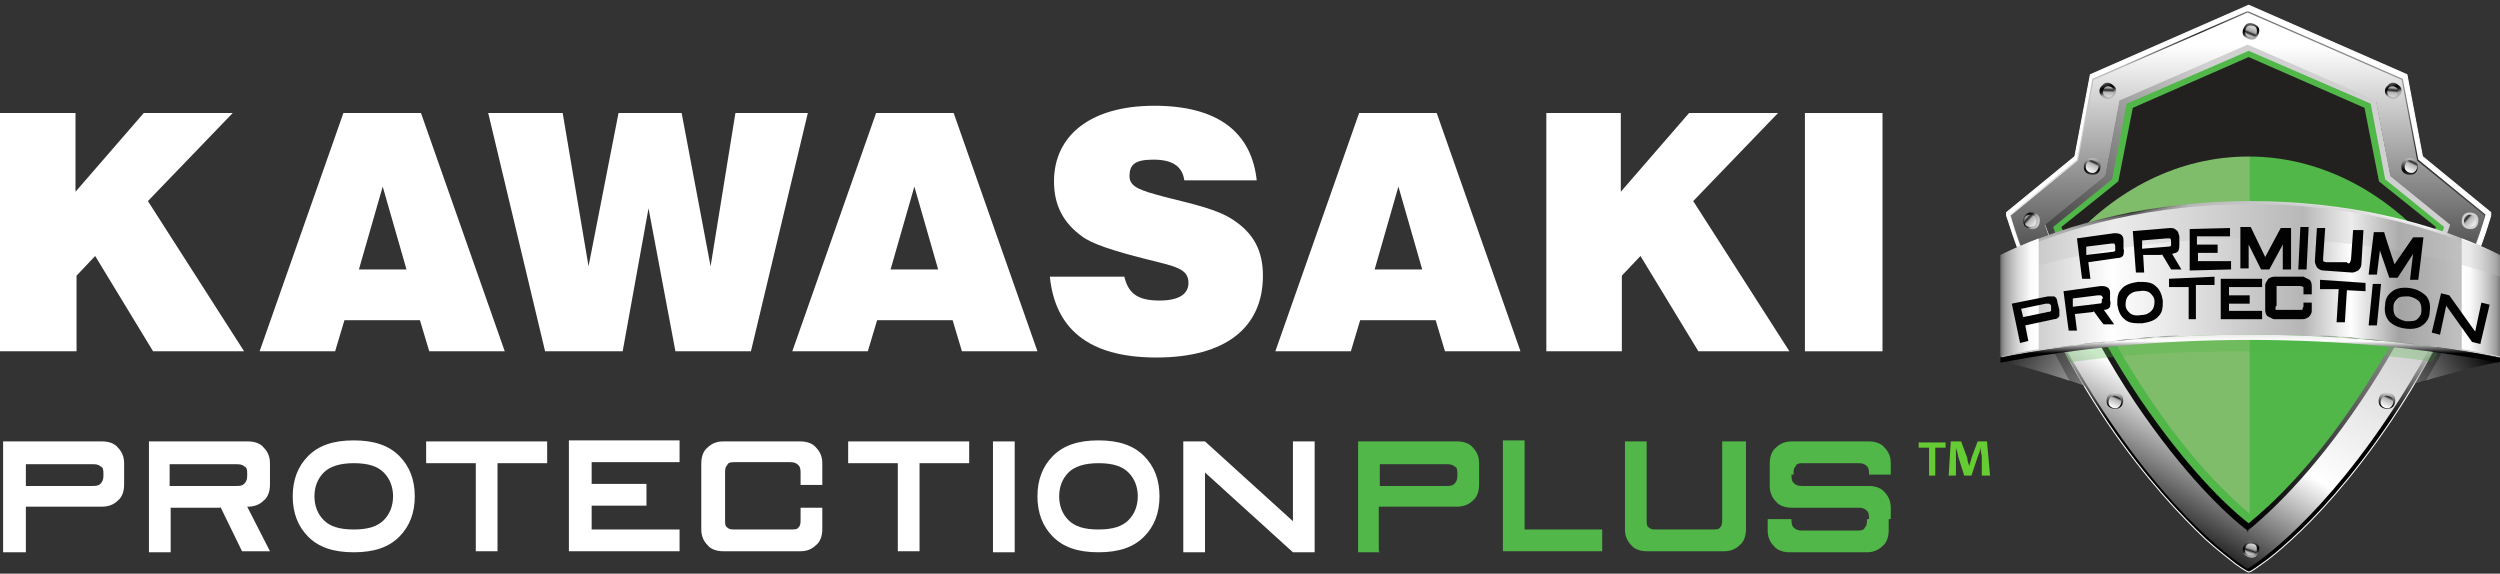
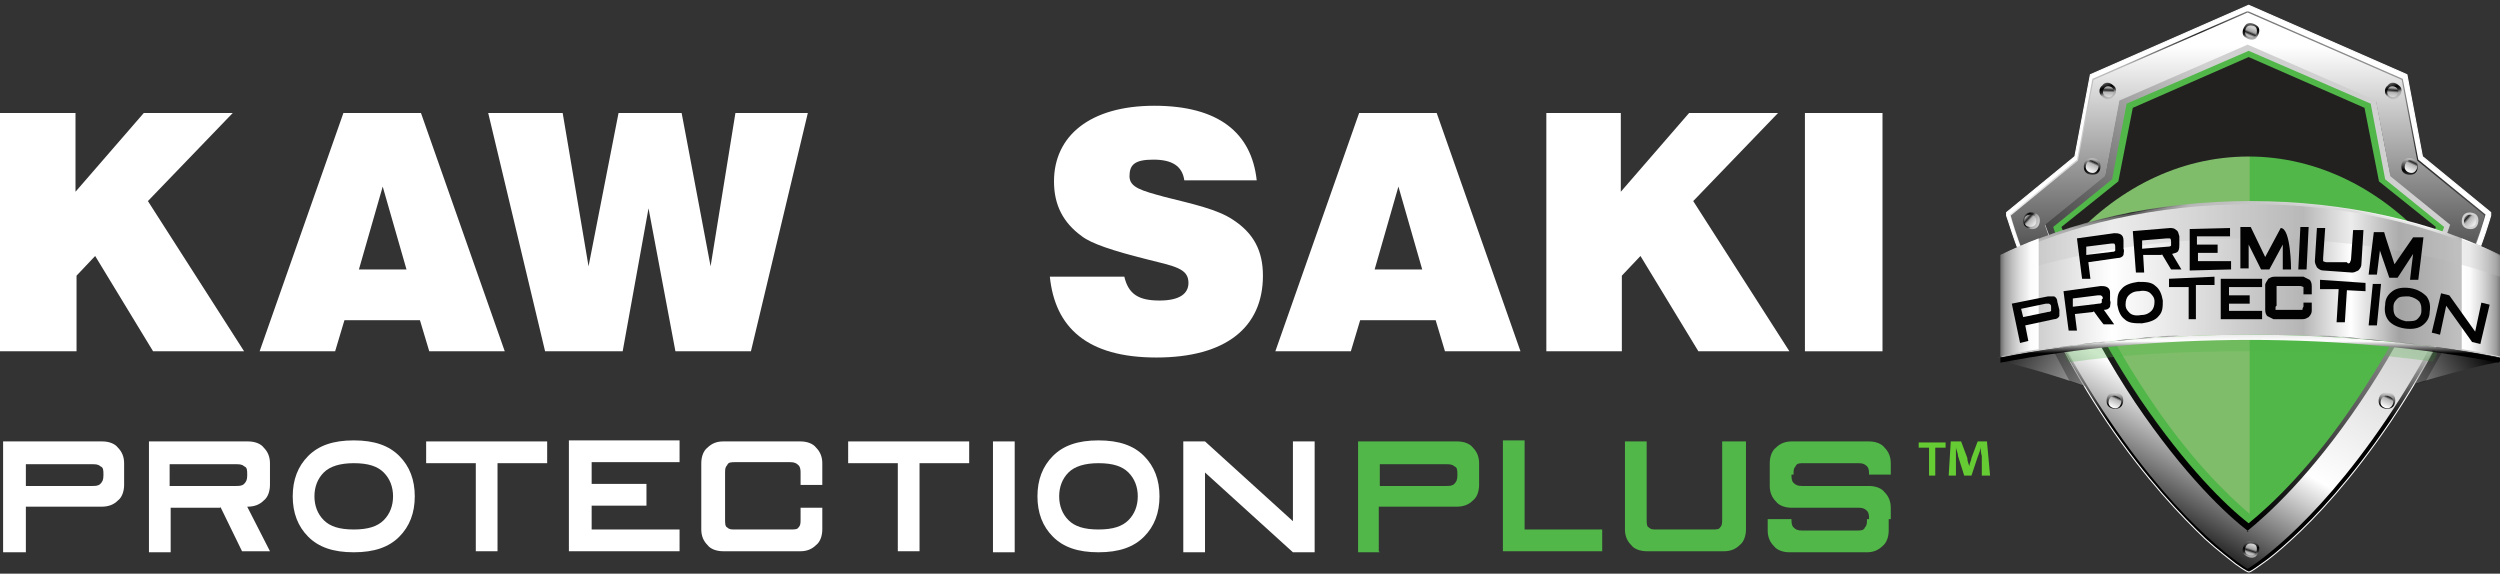
<svg xmlns="http://www.w3.org/2000/svg" width="475px" height="109px" viewBox="0 0 475 109" version="1.1">
  <rect x="0" y="0" width="475" height="109" fill="#333333" stroke="none" />
  <title>kpp-logo</title>
  <defs>
    <linearGradient x1="106.214%" y1="115.789%" x2="7.513%" y2="33.083%" id="linearGradient-1">
      <stop stop-color="#FFFFFF" offset="0%" />
      <stop stop-color="#000000" offset="100%" />
    </linearGradient>
    <linearGradient x1="-24.182%" y1="115.385%" x2="77.948%" y2="46.154%" id="linearGradient-2">
      <stop stop-color="#FFFFFF" offset="0%" />
      <stop stop-color="#000000" offset="100%" />
    </linearGradient>
    <linearGradient x1="50%" y1="-23.4%" x2="50%" y2="138.026%" id="linearGradient-3">
      <stop stop-color="#FFFFFF" offset="50%" />
      <stop stop-color="#000000" offset="60%" />
    </linearGradient>
    <linearGradient x1="78.672%" y1="-18.401%" x2="24.496%" y2="91.822%" id="linearGradient-4">
      <stop stop-color="#D0D0D0" offset="0%" />
      <stop stop-color="#A3A3A3" offset="20%" />
      <stop stop-color="#262626" offset="30%" />
      <stop stop-color="#B5B5B5" offset="40%" />
      <stop stop-color="#FFFFFF" offset="80%" />
      <stop stop-color="#000000" offset="100%" />
    </linearGradient>
    <linearGradient x1="63.386%" y1="19.321%" x2="25.342%" y2="81.104%" id="linearGradient-5">
      <stop stop-color="#D0D0D0" offset="0%" />
      <stop stop-color="#000000" offset="100%" />
    </linearGradient>
    <linearGradient x1="50.218%" y1="11.268%" x2="50.218%" y2="113.38%" id="linearGradient-6">
      <stop stop-color="#FFFFFF" offset="0%" />
      <stop stop-color="#000000" offset="100%" />
    </linearGradient>
    <linearGradient x1="89.755%" y1="81.956%" x2="-89.215%" y2="10.335%" id="linearGradient-7">
      <stop stop-color="#D0D0D0" offset="0%" />
      <stop stop-color="#A3A3A3" offset="20%" />
      <stop stop-color="#262626" offset="30%" />
      <stop stop-color="#000000" offset="40%" />
      <stop stop-color="#FFFFFF" offset="80%" />
      <stop stop-color="#000000" offset="100%" />
    </linearGradient>
    <linearGradient x1="0.029%" y1="-3.462%" x2="125.02%" y2="111.765%" id="linearGradient-8">
      <stop stop-color="#D0D0D0" offset="0%" />
      <stop stop-color="#A3A3A3" offset="20%" />
      <stop stop-color="#262626" offset="30%" />
      <stop stop-color="#B5B5B5" offset="40%" />
      <stop stop-color="#FFFFFF" offset="80%" />
      <stop stop-color="#000000" offset="100%" />
    </linearGradient>
    <linearGradient x1="-67000%" y1="-6992.308%" x2="-67084.615%" y2="-6823.077%" id="linearGradient-9">
      <stop stop-color="#D0D0D0" offset="0%" />
      <stop stop-color="#A3A3A3" offset="20%" />
      <stop stop-color="#262626" offset="30%" />
      <stop stop-color="#000000" offset="40%" />
      <stop stop-color="#FFFFFF" offset="80%" />
      <stop stop-color="#000000" offset="100%" />
    </linearGradient>
    <linearGradient x1="-12.649%" y1="-5.426%" x2="122.019%" y2="112.321%" id="linearGradient-10">
      <stop stop-color="#D0D0D0" offset="0%" />
      <stop stop-color="#A3A3A3" offset="20%" />
      <stop stop-color="#262626" offset="30%" />
      <stop stop-color="#B5B5B5" offset="40%" />
      <stop stop-color="#FFFFFF" offset="80%" />
      <stop stop-color="#000000" offset="100%" />
    </linearGradient>
    <linearGradient x1="54.614%" y1="161.868%" x2="72.87%" y2="-46.175%" id="linearGradient-11">
      <stop stop-color="#D0D0D0" offset="0%" />
      <stop stop-color="#A3A3A3" offset="20%" />
      <stop stop-color="#262626" offset="30%" />
      <stop stop-color="#000000" offset="40%" />
      <stop stop-color="#FFFFFF" offset="80%" />
      <stop stop-color="#000000" offset="100%" />
    </linearGradient>
    <linearGradient x1="99.207%" y1="-31.474%" x2="25.978%" y2="128.318%" id="linearGradient-12">
      <stop stop-color="#D0D0D0" offset="0%" />
      <stop stop-color="#A3A3A3" offset="20%" />
      <stop stop-color="#262626" offset="30%" />
      <stop stop-color="#B5B5B5" offset="40%" />
      <stop stop-color="#FFFFFF" offset="80%" />
      <stop stop-color="#000000" offset="100%" />
    </linearGradient>
    <linearGradient x1="60.014%" y1="156.929%" x2="70.477%" y2="-47.765%" id="linearGradient-13">
      <stop stop-color="#D0D0D0" offset="0%" />
      <stop stop-color="#A3A3A3" offset="20%" />
      <stop stop-color="#262626" offset="30%" />
      <stop stop-color="#000000" offset="40%" />
      <stop stop-color="#FFFFFF" offset="80%" />
      <stop stop-color="#000000" offset="100%" />
    </linearGradient>
    <linearGradient x1="96.908%" y1="-31.249%" x2="23.678%" y2="128.542%" id="linearGradient-14">
      <stop stop-color="#D0D0D0" offset="0%" />
      <stop stop-color="#A3A3A3" offset="20%" />
      <stop stop-color="#262626" offset="30%" />
      <stop stop-color="#B5B5B5" offset="40%" />
      <stop stop-color="#FFFFFF" offset="80%" />
      <stop stop-color="#000000" offset="100%" />
    </linearGradient>
    <linearGradient x1="59.238%" y1="153.75%" x2="69.483%" y2="-55.322%" id="linearGradient-15">
      <stop stop-color="#D0D0D0" offset="0%" />
      <stop stop-color="#A3A3A3" offset="20%" />
      <stop stop-color="#262626" offset="30%" />
      <stop stop-color="#000000" offset="40%" />
      <stop stop-color="#FFFFFF" offset="80%" />
      <stop stop-color="#000000" offset="100%" />
    </linearGradient>
    <linearGradient x1="93.77%" y1="-24.643%" x2="21.664%" y2="128.575%" id="linearGradient-16">
      <stop stop-color="#D0D0D0" offset="0%" />
      <stop stop-color="#A3A3A3" offset="20%" />
      <stop stop-color="#262626" offset="30%" />
      <stop stop-color="#B5B5B5" offset="40%" />
      <stop stop-color="#FFFFFF" offset="80%" />
      <stop stop-color="#000000" offset="100%" />
    </linearGradient>
    <linearGradient x1="58.221%" y1="148.688%" x2="72.106%" y2="-52.592%" id="linearGradient-17">
      <stop stop-color="#D0D0D0" offset="0%" />
      <stop stop-color="#A3A3A3" offset="20%" />
      <stop stop-color="#262626" offset="30%" />
      <stop stop-color="#000000" offset="40%" />
      <stop stop-color="#FFFFFF" offset="80%" />
      <stop stop-color="#000000" offset="100%" />
    </linearGradient>
    <linearGradient x1="101.955%" y1="-25.971%" x2="28.726%" y2="137.239%" id="linearGradient-18">
      <stop stop-color="#D0D0D0" offset="0%" />
      <stop stop-color="#A3A3A3" offset="20%" />
      <stop stop-color="#262626" offset="30%" />
      <stop stop-color="#B5B5B5" offset="40%" />
      <stop stop-color="#FFFFFF" offset="80%" />
      <stop stop-color="#000000" offset="100%" />
    </linearGradient>
    <linearGradient x1="57.491%" y1="101.619%" x2="1.614%" y2="-64.857%" id="linearGradient-19">
      <stop stop-color="#D0D0D0" offset="0%" />
      <stop stop-color="#A3A3A3" offset="20%" />
      <stop stop-color="#262626" offset="30%" />
      <stop stop-color="#000000" offset="40%" />
      <stop stop-color="#FFFFFF" offset="80%" />
      <stop stop-color="#000000" offset="100%" />
    </linearGradient>
    <linearGradient x1="53.697%" y1="-16.365%" x2="39.109%" y2="166.63%" id="linearGradient-20">
      <stop stop-color="#D0D0D0" offset="0%" />
      <stop stop-color="#A3A3A3" offset="20%" />
      <stop stop-color="#262626" offset="30%" />
      <stop stop-color="#B5B5B5" offset="40%" />
      <stop stop-color="#FFFFFF" offset="80%" />
      <stop stop-color="#000000" offset="100%" />
    </linearGradient>
    <linearGradient x1="58.753%" y1="102.506%" x2="-2.47%" y2="-69.098%" id="linearGradient-21">
      <stop stop-color="#D0D0D0" offset="0%" />
      <stop stop-color="#A3A3A3" offset="20%" />
      <stop stop-color="#262626" offset="30%" />
      <stop stop-color="#000000" offset="40%" />
      <stop stop-color="#FFFFFF" offset="80%" />
      <stop stop-color="#000000" offset="100%" />
    </linearGradient>
    <linearGradient x1="38.611%" y1="-16.562%" x2="33.101%" y2="162.238%" id="linearGradient-22">
      <stop stop-color="#D0D0D0" offset="0%" />
      <stop stop-color="#A3A3A3" offset="20%" />
      <stop stop-color="#262626" offset="30%" />
      <stop stop-color="#B5B5B5" offset="40%" />
      <stop stop-color="#FFFFFF" offset="80%" />
      <stop stop-color="#000000" offset="100%" />
    </linearGradient>
    <linearGradient x1="53.369%" y1="120.116%" x2="41.049%" y2="-73.829%" id="linearGradient-23">
      <stop stop-color="#D0D0D0" offset="0%" />
      <stop stop-color="#A3A3A3" offset="20%" />
      <stop stop-color="#262626" offset="30%" />
      <stop stop-color="#000000" offset="40%" />
      <stop stop-color="#FFFFFF" offset="80%" />
      <stop stop-color="#000000" offset="100%" />
    </linearGradient>
    <linearGradient x1="66.345%" y1="19.955%" x2="0.352%" y2="181.958%" id="linearGradient-24">
      <stop stop-color="#D0D0D0" offset="0%" />
      <stop stop-color="#A3A3A3" offset="20%" />
      <stop stop-color="#262626" offset="30%" />
      <stop stop-color="#B5B5B5" offset="40%" />
      <stop stop-color="#FFFFFF" offset="80%" />
      <stop stop-color="#000000" offset="100%" />
    </linearGradient>
    <linearGradient x1="49.477%" y1="121.125%" x2="43.985%" y2="-76.794%" id="linearGradient-25">
      <stop stop-color="#D0D0D0" offset="0%" />
      <stop stop-color="#A3A3A3" offset="20%" />
      <stop stop-color="#262626" offset="30%" />
      <stop stop-color="#000000" offset="40%" />
      <stop stop-color="#FFFFFF" offset="80%" />
      <stop stop-color="#000000" offset="100%" />
    </linearGradient>
    <linearGradient x1="59.629%" y1="9.72%" x2="5.048%" y2="180.076%" id="linearGradient-26">
      <stop stop-color="#D0D0D0" offset="0%" />
      <stop stop-color="#A3A3A3" offset="20%" />
      <stop stop-color="#262626" offset="30%" />
      <stop stop-color="#B5B5B5" offset="40%" />
      <stop stop-color="#FFFFFF" offset="80%" />
      <stop stop-color="#000000" offset="100%" />
    </linearGradient>
    <radialGradient cx="50%" cy="51.025%" fx="50%" fy="51.025%" r="183.149%" gradientTransform="translate(0.5,0.51),scale(1,0.823),translate(-0.5,-0.51)" id="radialGradient-27">
      <stop stop-color="#50B748" offset="0%" />
      <stop stop-color="#50B748" offset="60%" />
      <stop stop-color="#50B748" offset="100%" />
      <stop stop-color="#50B748" offset="100%" />
    </radialGradient>
    <linearGradient x1="98.755%" y1="50%" x2="3.112%" y2="50%" id="linearGradient-28">
      <stop stop-color="#D0D0D0" offset="0%" />
      <stop stop-color="#A3A3A3" offset="20%" />
      <stop stop-color="#FFFFFF" offset="30%" />
      <stop stop-color="#B5B5B5" offset="40%" />
      <stop stop-color="#FFFFFF" offset="80%" />
      <stop stop-color="#C0C0C0" offset="100%" />
    </linearGradient>
    <linearGradient x1="50.207%" y1="-151.852%" x2="50.207%" y2="66.667%" id="linearGradient-29">
      <stop stop-color="#D0D0D0" offset="0%" />
      <stop stop-color="#A3A3A3" offset="20%" />
      <stop stop-color="#262626" offset="30%" />
      <stop stop-color="#B5B5B5" offset="40%" />
      <stop stop-color="#FFFFFF" offset="80%" />
      <stop stop-color="#000000" offset="100%" />
    </linearGradient>
    <linearGradient x1="-9.544%" y1="49.091%" x2="108.921%" y2="49.091%" id="linearGradient-30">
      <stop stop-color="#D0D0D0" offset="0%" />
      <stop stop-color="#A3A3A3" offset="20%" />
      <stop stop-color="#262626" offset="30%" />
      <stop stop-color="#B5B5B5" offset="40%" />
      <stop stop-color="#FFFFFF" offset="80%" />
      <stop stop-color="#000000" offset="100%" />
    </linearGradient>
    <linearGradient x1="100%" y1="50.435%" x2="2.703%" y2="50.435%" id="linearGradient-31">
      <stop stop-color="#787878" offset="0%" />
      <stop stop-color="#9C9C9C" offset="10%" />
      <stop stop-color="#C0C0C0" offset="30%" />
      <stop stop-color="#DBDBDB" offset="50%" />
      <stop stop-color="#EFEFEF" offset="70%" />
      <stop stop-color="#FBFBFB" offset="80%" />
      <stop stop-color="#FFFFFF" offset="100%" />
    </linearGradient>
    <linearGradient x1="-401.452%" y1="50%" x2="-399.378%" y2="50%" id="linearGradient-32">
      <stop stop-color="#D0D0D0" offset="0%" />
      <stop stop-color="#A3A3A3" offset="20%" />
      <stop stop-color="#FFFFFF" offset="30%" />
      <stop stop-color="#B5B5B5" offset="40%" />
      <stop stop-color="#FFFFFF" offset="80%" />
      <stop stop-color="#C0C0C0" offset="100%" />
    </linearGradient>
    <linearGradient x1="2.703%" y1="-193.913%" x2="97.297%" y2="-193.913%" id="linearGradient-33">
      <stop stop-color="#787878" offset="0%" />
      <stop stop-color="#9C9C9C" offset="10%" />
      <stop stop-color="#C0C0C0" offset="30%" />
      <stop stop-color="#DBDBDB" offset="50%" />
      <stop stop-color="#EFEFEF" offset="70%" />
      <stop stop-color="#FBFBFB" offset="80%" />
      <stop stop-color="#FFFFFF" offset="100%" />
    </linearGradient>
  </defs>
  <g id="Page-1" stroke="none" stroke-width="1" fill="none" fill-rule="evenodd">
    <g id="kpp-logo" transform="translate(0, 1)" fill-rule="nonzero">
      <g id="Group" transform="translate(258.037, 82.674)" fill="#50B748">
        <path d="M4.127,21.259 L0,21.259 L0,0.197 L18.866,0.197 C20.046,0.197 21.225,0.591 21.814,1.378 C22.6,2.165 22.993,3.15 22.993,4.331 L22.993,8.464 C22.993,9.645 22.6,10.826 21.814,11.417 C21.028,12.204 20.046,12.598 18.67,12.598 L3.93,12.598 L3.93,21.062 L4.127,21.259 Z M18.866,6.496 C18.866,5.708 18.866,5.118 18.277,4.921 C17.884,4.527 17.294,4.527 16.705,4.527 L4.127,4.527 L4.127,8.661 L16.705,8.661 C17.294,8.661 17.884,8.661 18.277,8.267 C18.67,7.874 18.866,7.48 18.866,6.693 L18.866,6.496 Z" id="Shape" />
        <polygon id="Path" points="31.64 16.929 46.38 16.929 46.38 21.062 27.513 21.062 27.513 0 31.64 0 31.64 16.732" />
        <path d="M69.57,0.197 L73.697,0.197 L73.697,16.929 C73.697,18.11 73.304,19.291 72.518,19.881 C71.731,20.669 70.749,21.062 69.57,21.062 L54.83,21.062 C53.651,21.062 52.472,20.669 51.882,19.881 C51.096,19.094 50.703,18.11 50.703,16.929 L50.703,0.197 L54.83,0.197 L54.83,14.96 C54.83,15.748 54.83,16.338 55.223,16.535 C55.616,16.929 56.01,16.929 56.796,16.929 L67.211,16.929 C67.998,16.929 68.587,16.929 68.784,16.535 C69.177,16.141 69.177,15.748 69.177,14.96 L69.177,0.197 L69.57,0.197 Z" id="Path" />
        <path d="M78.217,6.496 L78.217,4.331 C78.217,3.15 78.61,1.968 79.396,1.378 C80.182,0.591 81.165,0.197 82.344,0.197 L97.083,0.197 C98.262,0.197 99.441,0.591 100.031,1.378 C100.817,2.165 101.21,3.15 101.21,4.331 L101.21,6.496 L97.083,6.496 C97.083,5.905 97.083,5.315 96.69,4.921 C96.297,4.527 95.904,4.331 95.118,4.331 L84.702,4.331 C83.916,4.331 83.326,4.331 83.13,4.921 C82.737,5.315 82.737,5.708 82.737,6.496 L78.61,6.496 L78.217,6.496 Z M91.384,12.795 L82.344,12.795 C81.165,12.795 79.986,12.401 79.396,11.614 C78.61,10.826 78.217,9.842 78.217,8.661 L78.217,6.496 L82.344,6.496 C82.344,7.086 82.344,7.677 82.737,8.071 C83.13,8.464 83.523,8.661 84.309,8.661 L91.187,8.661 L91.187,12.795 L91.384,12.795 Z M82.344,14.96 C82.344,15.551 82.344,16.141 82.737,16.535 C83.13,16.929 83.523,17.125 84.309,17.125 L94.725,17.125 C95.511,17.125 96.101,17.125 96.297,16.535 C96.69,16.141 96.69,15.748 96.69,14.96 L100.817,14.96 L100.817,17.125 C100.817,18.306 100.424,19.488 99.638,20.078 C98.852,20.865 97.869,21.259 96.69,21.259 L81.951,21.259 C80.772,21.259 79.592,20.865 79.003,20.078 C78.217,19.291 77.824,18.306 77.824,17.125 L77.824,14.96 L81.951,14.96 L82.344,14.96 Z M88.043,8.661 L97.083,8.661 C98.262,8.661 99.441,9.055 100.031,9.842 C100.817,10.63 101.21,11.614 101.21,12.795 L101.21,14.96 L97.083,14.96 C97.083,14.37 97.083,13.779 96.69,13.385 C96.297,12.992 95.904,12.795 95.118,12.795 L88.24,12.795 L88.24,8.661 L88.043,8.661 Z" id="Shape" />
      </g>
      <g id="Group" transform="translate(380.275, 48.424)">
        <path d="M22.797,26.18 C16.705,24.212 6.878,20.669 0,19.291 L0,0 C8.451,4.134 18.866,17.716 22.797,26.18 Z" id="Path" fill="url(#linearGradient-1)" />
        <path d="M94.725,0 L94.725,19.291 C87.65,20.669 77.824,23.621 71.731,25.59 C75.859,17.519 86.078,4.134 94.725,0 Z" id="Path" fill="url(#linearGradient-2)" />
      </g>
      <g id="Group" transform="translate(381.258, 0)">
        <g id="Path">
          <path d="M45.987,107.674 C45.987,107.674 45.594,107.674 43.432,106.099 C42.253,105.115 40.091,103.54 37.733,101.375 C33.409,97.241 26.531,90.154 19.063,79.131 C4.913,58.069 0.197,40.156 0,39.959 L0,39.369 C0,39.369 12.971,28.739 12.971,28.739 L15.918,13.189 L45.987,-1.74832436e-15 L76.055,13.189 L79.003,28.739 L91.974,39.369 L91.974,39.959 C91.974,39.959 87.06,58.069 72.911,79.131 C65.443,90.154 58.761,97.241 54.241,101.375 C51.686,103.737 49.721,105.311 48.542,106.099 C46.38,107.674 46.183,107.674 45.987,107.674 Z" stroke="#FFFFFF" stroke-width="0.2" fill="url(#linearGradient-3)" />
          <path d="M45.987,1.181 L75.269,13.976 L78.217,29.33 L90.991,39.762 C90.991,39.762 86.471,57.478 72.125,78.738 C57.778,99.997 45.79,107.083 45.79,107.083 C45.79,107.083 33.802,99.997 19.456,78.738 C5.11,57.478 0.59,39.762 0.59,39.762 L13.364,29.33 L16.312,13.976 L45.594,1.181 L45.987,1.181 Z" fill="url(#linearGradient-4)" />
          <path d="M45.987,99.997 C41.86,96.847 33.802,89.367 24.369,75.391 C14.543,60.628 9.433,47.439 7.271,41.534 L18.67,32.282 L21.421,17.913 L45.79,7.283 L70.159,17.913 L72.911,32.282 L84.309,41.534 C82.344,47.439 77.234,60.628 67.211,75.391 C57.778,89.367 49.524,96.847 45.594,99.997 L45.987,99.997 Z" fill="url(#linearGradient-5)" />
        </g>
        <path d="M11.398,52.164 C9.433,47.833 8.058,44.093 7.271,41.731 L18.67,32.479 L21.421,18.11 L45.79,7.48 L70.159,18.11 L72.911,32.479 L84.309,41.731 C83.523,44.093 82.147,47.833 80.182,52.164 C81.558,53.738 82.933,55.51 84.113,57.282 C89.026,46.849 90.794,39.959 90.794,39.959 L78.02,29.527 L75.072,14.173 L45.79,1.378 L16.508,14.173 L13.56,29.527 L0.786,39.959 C0.786,39.959 2.555,46.849 7.468,57.282 C8.647,55.51 10.023,53.935 11.398,52.164 L11.398,52.164 Z" id="Path" fill="url(#linearGradient-6)" style="mix-blend-mode: screen;" />
        <g transform="translate(3.144, 39.369)" id="Path">
          <g>
            <path d="M1.705,3.167 C0.974,3.167 0,2.679 0,1.705 C0,0.731 0.487,0 1.462,0 C2.436,0 3.167,0.487 3.167,1.462 C3.167,2.436 2.679,3.167 1.705,3.167 Z" fill="url(#linearGradient-7)" />
            <path d="M1.705,0.487 C2.192,0.487 2.679,1.218 2.436,1.949 C2.436,2.436 1.705,2.923 0.974,2.679 C0.487,2.679 -1.38777878e-17,1.949 0.244,1.218 C0.244,0.731 0.974,0.244 1.705,0.487 Z" fill="url(#linearGradient-8)" />
          </g>
          <g transform="translate(83.326, 0)">
            <path d="M1.705,3.167 C0.731,3.167 0,2.679 0,1.705 C0,0.731 0.487,0 1.462,0 C2.436,0 3.167,0.487 3.167,1.462 C3.167,2.436 2.679,3.167 1.705,3.167 Z" fill="url(#linearGradient-9)" />
            <path d="M1.949,0.487 C2.436,0.487 2.923,1.218 2.679,1.949 C2.679,2.436 1.949,2.923 1.218,2.679 C0.731,2.679 0.244,1.949 0.487,1.218 C0.487,0.731 1.218,0.244 1.949,0.487 Z" fill="url(#linearGradient-10)" />
          </g>
        </g>
        <g transform="translate(18.989, 73.546)" id="Path">
          <g transform="translate(51.686, 0)">
            <path d="M0.101,2.233 C-0.168,1.433 0.101,0.367 0.91,0.1 C1.718,-0.167 2.796,0.1 3.066,0.9 C3.335,1.7 3.066,2.767 2.257,3.033 C1.449,3.3 0.371,3.033 0.101,2.233 Z" fill="url(#linearGradient-11)" />
            <path d="M2.796,1.7 C2.796,2.5 2.257,3.033 1.718,3.033 C0.91,3.033 0.371,2.5 0.371,1.967 C0.371,1.167 0.91,0.633 1.449,0.633 C2.257,0.633 2.796,1.167 2.796,1.7 Z" fill="url(#linearGradient-12)" />
          </g>
          <g>
            <path d="M0.101,2.233 C-0.168,1.433 0.101,0.367 0.91,0.1 C1.718,-0.167 2.796,0.1 3.066,0.9 C3.335,1.7 3.066,2.767 2.257,3.033 C1.449,3.3 0.371,3.033 0.101,2.233 Z" fill="url(#linearGradient-13)" />
            <path d="M2.796,1.7 C2.796,2.5 2.257,3.033 1.718,3.033 C0.91,3.033 0.371,2.5 0.371,1.967 C0.371,1.167 0.91,0.633 1.449,0.633 C2.257,0.633 2.796,1.167 2.796,1.7 Z" fill="url(#linearGradient-14)" />
          </g>
        </g>
        <g transform="translate(14.666, 29.059)" id="Path">
          <g transform="translate(60.333, 0)">
            <path d="M0.1,2.257 C-0.167,1.449 0.1,0.371 0.9,0.101 C1.7,-0.168 2.767,0.101 3.033,0.91 C3.3,1.718 3.033,2.796 2.233,3.066 C1.433,3.335 0.367,3.066 0.1,2.257 Z" fill="url(#linearGradient-15)" />
            <path d="M3.033,1.449 C3.033,2.257 2.5,2.796 1.967,2.796 C1.167,2.796 0.633,2.257 0.633,1.718 C0.633,0.91 1.167,0.371 1.7,0.371 C2.5,0.371 3.033,0.91 3.033,1.449 Z" fill="url(#linearGradient-16)" />
          </g>
          <g>
            <path d="M0.101,2.257 C-0.168,1.449 0.101,0.371 0.91,0.101 C1.718,-0.168 2.796,0.101 3.066,0.91 C3.335,1.718 3.066,2.796 2.257,3.066 C1.449,3.335 0.371,3.066 0.101,2.257 Z" fill="url(#linearGradient-17)" />
            <path d="M2.796,1.449 C2.796,2.257 2.257,2.796 1.718,2.796 C0.91,2.796 0.371,2.257 0.371,1.718 C0.371,0.91 0.91,0.371 1.449,0.371 C2.257,0.371 2.796,0.91 2.796,1.449 Z" fill="url(#linearGradient-18)" />
          </g>
        </g>
        <g transform="translate(17.638, 14.714)" id="Path">
          <g transform="translate(54.241, 0)">
            <path d="M0.528,2.639 C-0.176,2.17 -0.176,0.997 0.528,0.528 C0.997,-0.176 1.935,-0.176 2.639,0.528 C3.343,0.997 3.343,1.935 2.639,2.639 C2.17,3.343 1.231,3.343 0.528,2.639 Z" fill="url(#linearGradient-19)" />
            <path d="M2.404,1.231 C2.639,1.701 2.404,2.404 1.935,2.639 C1.466,2.873 0.762,2.639 0.528,2.17 C0.293,1.701 0.528,0.997 0.997,0.762 C1.466,0.528 2.17,0.762 2.404,1.231 L2.404,1.231 Z" fill="url(#linearGradient-20)" />
          </g>
          <g>
            <path d="M0.528,2.639 C-0.176,2.17 -0.176,0.997 0.528,0.528 C0.997,-0.176 1.935,-0.176 2.639,0.528 C3.343,0.997 3.343,1.935 2.639,2.639 C2.17,3.343 1.231,3.343 0.528,2.639 Z" fill="url(#linearGradient-21)" />
            <path d="M2.639,1.231 C2.873,1.701 2.639,2.404 2.17,2.639 C1.701,2.873 0.997,2.639 0.762,2.17 C0.528,1.701 0.762,0.997 1.231,0.762 C1.701,0.528 2.404,0.762 2.639,1.231 L2.639,1.231 Z" fill="url(#linearGradient-22)" />
          </g>
        </g>
        <g transform="translate(44.841, 3.38)" id="Path">
          <g>
            <path d="M0.207,2.459 C-0.293,1.708 0.207,0.708 0.708,0.207 C1.458,-0.293 2.459,0.207 2.959,0.708 C3.46,1.458 2.959,2.459 2.459,2.959 C1.708,3.46 0.708,2.959 0.207,2.459 Z" fill="url(#linearGradient-23)" />
            <path d="M2.709,1.458 C2.709,2.209 2.459,2.709 1.708,2.709 C0.958,2.709 0.457,2.459 0.457,1.708 C0.457,1.208 0.708,0.457 1.458,0.457 C2.209,0.457 2.709,0.708 2.709,1.458 Z" fill="url(#linearGradient-24)" />
          </g>
          <g transform="translate(0, 98.422)">
            <path d="M0.207,2.459 C-0.293,1.708 0.207,0.708 0.708,0.207 C1.458,-0.293 2.459,0.207 2.959,0.708 C3.46,1.458 2.959,2.459 2.459,2.959 C1.708,3.46 0.708,2.959 0.207,2.459 Z" fill="url(#linearGradient-25)" />
            <path d="M2.709,1.458 C2.709,1.959 2.459,2.709 1.708,2.709 C0.958,2.709 0.457,2.459 0.457,1.708 C0.457,1.208 0.708,0.457 1.458,0.457 C2.209,0.457 2.709,0.708 2.709,1.458 Z" fill="url(#linearGradient-26)" />
          </g>
        </g>
      </g>
      <path d="M427.245,98.422 C422.921,95.076 415.453,87.792 406.609,74.801 C397.373,61.022 392.263,48.817 390.101,42.125 L401.303,33.07 L404.055,18.7 L427.245,8.661 L450.434,18.7 L453.186,33.07 L464.388,42.125 C462.029,48.817 457.116,61.022 447.88,74.801 C439.233,87.792 431.568,94.879 427.245,98.422 Z" id="Path" fill="#50B748" />
-       <path d="M427.245,96.65 C423.118,93.304 416.043,86.218 407.789,74.013 C398.945,60.825 394.032,49.014 391.674,42.518 L402.482,33.857 L405.234,19.881 L427.245,10.236 L449.255,19.881 L452.007,33.857 L462.815,42.518 C460.457,48.817 455.544,60.628 446.7,74.013 C438.643,86.218 431.372,93.107 427.245,96.65 Z" id="Path" fill="url(#radialGradient-27)" />
      <path d="M405.43,19.881 L402.679,33.857 L391.87,42.518 C394.228,48.817 399.141,60.825 407.985,74.013 C416.043,86.218 423.314,93.107 427.441,96.65 L427.441,10.433 L405.43,20.078 L405.43,19.881 Z" id="Path" fill="#7FBD6A" />
      <path d="M427.245,28.739 C440.412,28.739 452.596,35.038 461.636,45.274 C462.029,44.093 462.422,43.109 462.815,42.125 L452.007,33.463 L449.255,19.488 L427.245,9.842 L405.234,19.488 L402.482,33.463 L391.674,42.125 C392.067,43.109 392.46,44.093 392.853,45.274 C401.893,35.038 413.881,28.739 427.245,28.739 Z" id="Path" fill="#232020" style="mix-blend-mode: screen;" />
      <path d="M392.656,67.911 C403.662,66.336 413.881,65.746 427.638,65.746 C441.394,65.746 451.417,66.14 462.226,67.714 L463.012,66.336 L462.422,64.171 C451.614,62.793 440.019,62.006 427.834,62.006 C415.65,62.006 403.858,62.793 392.853,64.368 L392.263,66.533 L393.049,67.911 L392.656,67.911 Z" id="Path" fill="#52B548" opacity="0.3" style="mix-blend-mode: multiply;" />
      <path d="M427.638,37.4 C409.557,37.4 393.049,41.337 380.275,47.636 L380.275,66.927 C394.621,64.171 410.736,62.596 427.638,62.596 C444.539,62.596 460.85,64.171 475,66.927 L475,47.636 C462.226,41.337 445.718,37.4 427.638,37.4 Z" id="Path" fill="url(#linearGradient-28)" />
      <path d="M380.079,66.927 L380.079,67.911 C394.425,65.155 410.54,63.581 427.441,63.581 C444.342,63.581 460.654,65.155 474.803,67.911 L474.803,66.927 C460.457,64.171 444.342,62.596 427.441,62.596 C410.54,62.596 394.228,64.171 380.079,66.927 Z" id="Path" fill="url(#linearGradient-29)" />
      <path d="M427.638,37.203 C409.557,37.203 393.049,41.14 380.275,47.439 L380.275,48.03 C393.049,41.731 409.557,37.794 427.638,37.794 C445.718,37.794 462.226,41.731 475,48.03 L475,47.439 C462.226,41.14 445.718,37.203 427.638,37.203 Z" id="Path" fill="url(#linearGradient-30)" />
      <path d="M475,66.927 C475,66.927 473.624,66.73 470.873,66.14 C469.497,65.943 467.925,65.746 466.156,65.352 C464.388,65.155 462.422,64.762 460.064,64.565 C457.902,64.171 455.348,63.974 452.793,63.777 C451.614,63.777 450.238,63.581 448.862,63.384 C447.487,63.384 446.111,63.187 444.735,62.99 C443.36,62.99 441.984,62.99 440.412,62.793 C439.036,62.793 437.464,62.793 436.088,62.793 C435.302,62.793 434.712,62.793 433.926,62.793 C433.14,62.793 432.354,62.793 431.765,62.793 C430.192,62.793 428.817,62.793 427.245,62.793 C425.672,62.793 424.297,62.793 422.724,62.793 C421.938,62.793 421.152,62.793 420.563,62.793 C419.973,62.793 418.99,62.793 418.401,62.793 C417.025,62.793 415.453,62.793 414.077,62.793 C412.702,62.793 411.129,62.793 409.754,62.99 C408.378,62.99 407.002,63.187 405.627,63.384 C404.251,63.384 402.875,63.581 401.696,63.777 C399.141,63.974 396.783,64.368 394.425,64.565 C392.263,64.762 390.101,65.155 388.333,65.352 C386.564,65.549 384.992,65.746 383.616,66.14 C381.061,66.533 379.489,66.927 379.489,66.927 C379.489,66.927 380.865,66.73 383.616,66.14 C384.795,65.943 386.367,65.549 388.333,65.352 C389.315,65.352 390.101,64.958 391.281,64.958 C392.263,64.958 393.442,64.762 394.425,64.565 C396.587,64.171 399.141,63.974 401.696,63.777 C402.875,63.777 404.251,63.581 405.627,63.384 C407.002,63.384 408.378,63.187 409.754,62.99 C411.129,62.99 412.505,62.99 414.077,62.793 C415.453,62.793 417.025,62.793 418.401,62.793 C419.187,62.793 419.777,62.793 420.563,62.793 C421.349,62.793 422.135,62.793 422.724,62.793 C424.297,62.793 425.672,62.793 427.245,62.793 C428.817,62.793 430.192,62.793 431.765,62.793 C432.551,62.793 433.337,62.793 433.926,62.793 C434.712,62.793 435.302,62.793 436.088,62.793 C437.464,62.793 439.036,62.793 440.412,62.793 C441.787,62.793 443.36,62.793 444.735,62.99 C446.111,62.99 447.487,63.187 448.862,63.384 C450.238,63.384 451.614,63.581 452.793,63.777 C455.348,63.974 457.706,64.368 460.064,64.565 C461.243,64.565 462.226,64.762 463.209,64.958 C464.191,64.958 465.174,65.352 466.156,65.352 C467.925,65.746 469.497,65.943 470.873,66.14 C473.428,66.73 474.803,66.927 474.803,66.927 L475,66.927 Z" id="Path" fill="#878787" />
      <polygon id="Path" fill="#000000" opacity="0.3" style="mix-blend-mode: multiply;" points="458.688 72.045 460.85 71.454 463.995 65.943 462.226 65.549" />
      <polygon id="Path" fill="#000000" opacity="0.3" style="mix-blend-mode: multiply;" points="396.194 72.439 393.246 71.454 390.298 65.943 392.46 65.746" />
      <path d="M467.729,44.093 L467.729,65.352 C470.283,65.746 472.642,66.14 475,66.73 L475,47.439 C472.642,46.258 470.283,45.274 467.729,44.29 L467.729,44.093 Z" id="Path" fill="url(#linearGradient-31)" style="mix-blend-mode: multiply;" />
      <path d="M427.638,44.29 C445.128,44.29 461.44,46.849 475,51.573 L475,47.636 C462.226,41.337 445.718,37.4 427.638,37.4 C409.557,37.4 393.049,41.337 380.275,47.636 L380.275,51.573 C393.835,47.046 410.147,44.29 427.638,44.29 Z" id="Path" fill="url(#linearGradient-32)" opacity="0.3" style="mix-blend-mode: screen;" />
      <path d="M387.35,44.093 L387.35,65.352 C384.795,65.746 382.437,66.14 380.079,66.73 L380.079,47.439 C382.437,46.258 384.795,45.274 387.35,44.29 L387.35,44.093 Z" id="Path" fill="url(#linearGradient-33)" style="mix-blend-mode: multiply;" />
      <g id="Group" transform="translate(382.24, 51.573)" fill="#020202">
        <path d="M3.144,12.204 L1.572,12.598 L0,5.118 L6.878,3.74 C7.271,3.74 7.664,3.74 8.058,3.74 C8.451,3.937 8.647,4.331 8.647,4.724 L9.04,6.299 C9.04,6.693 9.04,7.086 9.04,7.48 C8.844,7.874 8.451,8.071 8.058,8.071 L2.555,9.252 L3.144,12.204 L3.144,12.204 Z M7.468,5.708 C7.468,5.512 7.468,5.315 7.075,5.118 C7.075,5.118 6.682,5.118 6.485,5.118 L1.769,6.102 L2.162,7.677 L6.878,6.693 C7.075,6.693 7.271,6.693 7.468,6.496 C7.468,6.496 7.468,6.102 7.468,5.905 L7.468,5.708 Z" id="Shape" />
        <path d="M15.525,6.693 L11.988,7.086 L12.381,10.236 L10.809,10.236 C10.809,10.433 9.826,2.756 9.826,2.756 L16.901,1.772 C17.294,1.772 17.687,1.772 18.08,1.968 C18.473,2.165 18.67,2.559 18.67,2.953 L18.67,4.527 C18.866,4.921 18.67,5.315 18.67,5.708 C18.473,6.102 18.08,6.299 17.491,6.299 L17.491,6.299 C17.491,6.299 19.456,9.055 19.456,9.055 L17.491,9.055 C17.491,9.252 15.525,6.496 15.525,6.496 L15.525,6.693 Z M17.294,4.134 C17.294,3.937 17.294,3.74 16.901,3.543 C16.901,3.543 16.508,3.543 16.312,3.543 L11.595,4.134 L11.595,5.708 C11.791,5.708 16.508,5.118 16.508,5.118 C16.705,5.118 16.901,5.118 17.098,4.921 C17.098,4.921 17.098,4.527 17.098,4.331 L17.294,4.134 Z" id="Shape" />
        <path d="M24.762,8.858 C23.386,8.858 22.207,8.858 21.421,8.071 C20.635,7.48 20.242,6.496 20.046,5.315 C20.046,4.134 20.046,3.15 20.832,2.362 C21.421,1.575 22.6,1.181 23.976,0.984 C25.352,0.984 26.531,0.984 27.317,1.772 C28.103,2.362 28.496,3.346 28.693,4.527 C28.693,5.708 28.693,6.693 27.906,7.48 C27.317,8.267 26.138,8.661 24.762,8.858 Z M24.173,2.756 C23.19,2.756 22.6,3.15 22.207,3.543 C21.814,3.937 21.618,4.527 21.618,5.315 C21.618,6.102 22.011,6.496 22.404,6.89 C22.797,7.283 23.583,7.48 24.566,7.283 C25.548,7.283 26.138,6.89 26.531,6.496 C26.924,6.102 27.12,5.512 27.12,4.724 C27.12,3.937 26.727,3.543 26.334,3.15 C25.941,2.756 25.155,2.559 24.173,2.756 Z" id="Shape" />
        <path d="M34.981,1.968 L34.981,8.071 C35.178,8.071 33.606,8.071 33.606,8.071 L33.606,1.968 C33.409,1.968 29.872,1.968 29.872,1.968 L29.872,0.394 C29.872,0.394 38.519,0 38.519,0 L38.519,1.575 C38.519,1.575 34.981,1.575 34.981,1.575 L34.981,1.968 Z" id="Path" />
        <path d="M41.27,4.921 L41.27,6.496 C41.27,6.496 47.559,6.496 47.559,6.496 L47.559,8.071 C47.559,8.071 39.698,8.071 39.698,8.071 L39.698,0.394 C39.698,0.394 47.559,0.394 47.559,0.394 L47.559,1.968 C47.559,1.968 41.27,1.968 41.27,1.968 L41.27,3.543 C41.27,3.543 45.201,3.543 45.201,3.543 L45.201,5.118 C45.201,5.118 41.27,5.118 41.27,5.118 L41.27,4.921 Z" id="Path" />
        <path d="M50.114,5.708 C50.114,5.905 50.114,6.102 50.114,6.299 C50.114,6.299 50.507,6.299 50.703,6.299 L54.634,6.299 C54.83,6.299 55.223,6.299 55.223,6.299 C55.223,6.299 55.223,5.905 55.42,5.708 L55.42,4.921 C55.42,4.921 56.992,4.921 56.992,4.921 L56.992,6.496 C56.992,6.89 56.796,7.283 56.403,7.677 C56.01,7.874 55.813,8.071 55.223,8.071 L49.721,8.071 C49.328,7.874 48.935,7.677 48.542,7.48 C48.345,7.283 48.149,6.89 48.149,6.299 L48.149,1.575 C48.149,1.181 48.542,0.787 48.738,0.394 C49.131,0.197 49.328,0 49.917,0 L55.42,0 C55.813,0.197 56.206,0.394 56.599,0.591 C56.796,0.787 56.992,1.181 56.992,1.772 L56.992,3.346 C56.992,3.346 55.42,3.346 55.42,3.346 L55.42,2.559 C55.42,2.362 55.42,2.165 55.42,1.968 C55.42,1.968 55.027,1.772 54.83,1.772 L50.9,1.772 C50.703,1.772 50.31,1.772 50.31,1.772 C50.31,1.772 50.31,2.165 50.31,2.362 L50.31,5.512 L50.114,5.708 Z" id="Path" />
        <path d="M63.674,2.559 L63.281,8.661 L61.709,8.661 C61.709,8.661 62.102,2.362 62.102,2.362 L58.564,2.362 C58.564,2.165 58.564,0.591 58.564,0.591 L67.211,1.181 L67.211,2.756 C67.211,2.756 63.477,2.559 63.477,2.559 L63.674,2.559 Z" id="Path" />
        <path d="M69.373,9.252 L67.801,9.252 C67.801,9.252 68.587,1.378 68.587,1.378 L70.159,1.378 C70.159,1.378 69.373,9.252 69.373,9.252 Z" id="Path" />
        <path d="M74.679,9.842 C73.304,9.645 72.125,9.055 71.535,8.267 C70.945,7.48 70.749,6.496 70.945,5.315 C70.945,4.134 71.535,3.346 72.321,2.756 C73.107,2.165 74.286,1.968 75.662,2.165 C77.038,2.362 78.02,2.953 78.806,3.74 C79.396,4.527 79.592,5.512 79.396,6.693 C79.396,7.874 78.806,8.661 78.02,9.252 C77.234,9.842 76.055,10.039 74.679,9.842 Z M75.465,3.74 C74.483,3.74 73.697,3.74 73.304,4.134 C72.911,4.527 72.518,4.921 72.518,5.708 C72.518,6.496 72.518,6.89 72.911,7.48 C73.304,7.874 73.893,8.267 74.876,8.464 C75.859,8.464 76.645,8.464 77.038,8.071 C77.431,7.677 77.824,7.283 77.824,6.496 C77.824,5.708 77.824,5.315 77.431,4.724 C77.038,4.331 76.448,3.937 75.465,3.74 Z" id="Shape" />
        <polygon id="Path" points="82.54 5.512 81.361 11.023 79.789 10.63 81.558 3.15 83.13 3.543 88.043 10.433 89.222 4.921 90.794 5.315 89.026 12.795 87.453 12.401 82.54 5.512" />
      </g>
      <g id="Group" transform="translate(394.621, 42.125)" fill="#020202">
        <path d="M2.555,9.842 L0.983,9.842 C0.983,10.039 0,2.165 0,2.165 L7.075,1.181 C7.468,1.181 7.861,1.181 8.254,1.378 C8.647,1.575 8.844,1.968 8.844,2.559 L8.844,4.134 C9.04,4.527 8.844,4.921 8.844,5.315 C8.647,5.708 8.254,5.905 7.664,5.905 L2.162,6.693 L2.555,9.842 L2.555,9.842 Z M7.271,3.74 C7.271,3.543 7.271,3.346 7.075,3.15 C7.075,3.15 6.682,3.15 6.485,3.15 L1.769,3.74 L1.769,5.315 C1.965,5.315 6.682,4.724 6.682,4.724 C6.878,4.724 7.075,4.724 7.271,4.527 C7.271,4.527 7.271,4.134 7.271,3.937 L7.271,3.74 Z" id="Shape" />
        <path d="M16.115,5.315 L12.578,5.315 C12.578,5.512 12.774,8.661 12.774,8.661 L11.202,8.661 C11.202,8.661 10.612,0.787 10.612,0.787 L17.687,0.197 C18.08,0.197 18.473,0.197 18.866,0.591 C19.259,0.787 19.259,1.181 19.456,1.772 L19.456,3.346 C19.456,3.74 19.456,4.134 19.259,4.527 C19.063,4.921 18.67,4.921 18.08,5.118 L18.08,5.118 C18.08,5.118 19.849,8.071 19.849,8.071 L17.884,8.071 C17.884,8.071 16.115,5.118 16.115,5.118 L16.115,5.315 Z M17.884,2.756 C17.884,2.559 17.884,2.362 17.687,2.165 C17.687,2.165 17.294,2.165 17.098,2.165 L12.381,2.559 L12.381,4.134 C12.381,4.134 17.294,3.74 17.294,3.74 C17.491,3.74 17.687,3.74 17.884,3.543 C17.884,3.543 17.884,3.15 17.884,2.953 L17.884,2.756 Z" id="Shape" />
        <path d="M22.993,4.921 L22.993,6.496 C22.993,6.496 29.282,6.496 29.282,6.496 L29.282,8.071 C29.282,8.071 21.421,8.267 21.421,8.267 L21.421,0.394 C21.225,0.394 29.086,0.197 29.086,0.197 L29.086,1.772 C29.086,1.772 22.797,1.772 22.797,1.772 L22.797,3.346 C22.797,3.346 26.727,3.346 26.727,3.346 L26.727,4.921 C26.727,4.921 22.797,4.921 22.797,4.921 L22.993,4.921 Z" id="Path" />
-         <path d="M32.623,3.15 L32.623,7.874 C32.623,7.874 31.051,7.874 31.051,7.874 L31.051,0 C31.051,0 33.016,0 33.016,0 L35.767,5.708 L38.715,0.197 L40.681,0.197 C40.681,0.197 40.681,8.071 40.681,8.071 L39.108,8.071 C39.108,8.071 39.108,3.346 39.108,3.346 L36.554,8.071 L34.981,8.071 C34.981,8.071 32.623,3.346 32.623,3.346 L32.623,3.15 Z" id="Path" />
+         <path d="M32.623,3.15 L32.623,7.874 C32.623,7.874 31.051,7.874 31.051,7.874 L31.051,0 C31.051,0 33.016,0 33.016,0 L35.767,5.708 L38.715,0.197 C40.681,0.197 40.681,8.071 40.681,8.071 L39.108,8.071 C39.108,8.071 39.108,3.346 39.108,3.346 L36.554,8.071 L34.981,8.071 C34.981,8.071 32.623,3.346 32.623,3.346 L32.623,3.15 Z" id="Path" />
        <path d="M43.628,8.071 L42.056,8.071 C42.056,8.071 42.449,0 42.449,0 L44.022,0 C44.022,0 43.628,8.071 43.628,8.071 Z" id="Path" />
        <path d="M52.865,0.591 L54.437,0.591 C54.437,0.591 54.044,7.086 54.044,7.086 C54.044,7.48 53.848,7.874 53.455,8.267 C53.062,8.464 52.669,8.661 52.276,8.661 L46.773,8.267 C46.38,8.267 45.987,8.071 45.594,7.677 C45.397,7.283 45.201,6.89 45.201,6.496 L45.594,0.197 L47.166,0.197 C47.166,0.197 46.773,5.905 46.773,5.905 C46.773,6.102 46.773,6.496 46.773,6.496 C46.773,6.496 47.166,6.693 47.362,6.693 L51.293,6.693 C51.489,7.086 51.882,6.89 51.882,6.693 C51.882,6.693 52.079,6.299 52.079,6.102 L52.472,0.591 L52.865,0.591 Z" id="Path" />
        <path d="M57.582,4.331 L56.992,9.055 L55.42,9.055 C55.42,8.858 56.403,0.984 56.403,0.984 L58.368,0.984 C58.368,1.181 60.333,7.086 60.333,7.086 L63.871,1.968 L65.836,1.968 C65.836,2.165 64.853,10.039 64.853,10.039 L63.281,10.039 C63.281,9.842 63.871,5.118 63.871,5.118 L60.923,9.645 L59.35,9.645 C59.35,9.645 57.582,4.527 57.582,4.527 L57.582,4.331 Z" id="Path" />
      </g>
      <g id="Group" transform="translate(0, 19.094)" fill="#FFFFFF">
        <polygon id="Path" points="0 1.378 14.346 1.378 14.346 16.338 27.317 1.378 44.218 1.378 28.103 18.11 46.38 46.652 29.086 46.652 18.08 28.542 14.543 32.282 14.543 46.652 0 46.652" />
        <path d="M65.246,1.378 L79.986,1.378 L95.904,46.652 L81.558,46.652 L79.789,40.747 L65.443,40.747 L63.674,46.652 L49.328,46.652 L65.246,1.378 L65.246,1.378 Z M77.234,31.101 L72.714,15.354 L68.194,31.101 L77.234,31.101 L77.234,31.101 Z" id="Shape" />
        <polygon id="Path" points="92.76 1.378 106.909 1.378 111.823 30.511 117.522 1.378 129.51 1.378 135.012 30.511 139.729 1.378 153.486 1.378 142.677 46.652 128.331 46.652 123.221 19.488 118.308 46.652 103.568 46.652 92.76 1.378" />
-         <path d="M166.456,1.378 L181.196,1.378 L197.114,46.652 L182.768,46.652 L180.999,40.747 L166.653,40.747 L164.884,46.652 L150.538,46.652 L166.456,1.378 L166.456,1.378 Z M178.248,31.101 L173.728,15.354 L169.208,31.101 L178.248,31.101 Z" id="Shape" />
        <path d="M213.622,32.479 C214.408,35.826 216.374,37.007 220.304,37.007 C224.235,37.007 225.807,35.629 225.807,33.66 C225.807,30.904 223.252,30.511 217.749,29.133 C211.46,27.558 207.333,26.18 205.565,24.802 C202.027,22.243 200.259,18.897 200.259,14.37 C200.259,5.708 207.137,0 219.321,0 C231.506,0 237.795,5.118 238.777,14.173 L225.021,14.173 C224.628,11.417 222.662,10.236 219.125,10.236 C215.588,10.236 214.605,11.22 214.605,13.385 C214.605,15.551 216.963,16.141 221.287,17.322 C226.789,18.7 231.309,19.684 234.257,21.653 C238.188,24.212 239.957,27.558 239.957,32.282 C239.957,42.125 232.882,47.833 219.715,47.833 C206.547,47.833 200.455,42.125 199.472,32.479 L213.622,32.479 L213.622,32.479 Z" id="Path" />
        <path d="M258.233,1.378 L272.973,1.378 L288.891,46.652 L274.545,46.652 L272.776,40.747 L258.43,40.747 L256.661,46.652 L242.315,46.652 L258.233,1.378 L258.233,1.378 Z M270.221,31.101 L265.701,15.354 L261.181,31.101 L270.221,31.101 L270.221,31.101 Z" id="Shape" />
        <polygon id="Path" points="293.608 1.378 307.954 1.378 307.954 16.338 320.925 1.378 337.826 1.378 321.711 18.11 339.988 46.652 322.693 46.652 311.688 28.542 308.151 32.282 308.151 46.652 293.804 46.652 293.804 1.378" />
        <polygon id="Path" points="342.935 1.378 357.675 1.378 357.675 46.652 342.935 46.652" />
      </g>
      <g id="Group" transform="translate(0.59, 82.674)" fill="#FFFFFF">
        <path d="M4.324,21.259 L0,21.259 L0,0.197 L18.866,0.197 C20.046,0.197 21.225,0.591 21.814,1.378 C22.6,2.165 22.993,3.15 22.993,4.331 L22.993,8.464 C22.993,9.645 22.6,10.826 21.814,11.417 C21.028,12.204 20.046,12.598 18.67,12.598 L4.324,12.598 L4.324,21.062 L4.324,21.259 Z M19.063,6.496 C19.063,5.708 19.063,5.118 18.473,4.921 C18.08,4.527 17.491,4.527 16.901,4.527 L4.324,4.527 L4.324,8.661 L16.901,8.661 C17.491,8.661 18.08,8.661 18.473,8.267 C18.866,7.874 19.063,7.48 19.063,6.693 L19.063,6.496 Z" id="Shape" />
        <path d="M41.27,12.795 L31.837,12.795 L31.837,21.259 L27.71,21.259 L27.71,0.197 L46.576,0.197 C47.755,0.197 48.935,0.591 49.524,1.378 C50.31,2.165 50.703,3.15 50.703,4.331 L50.703,8.464 C50.703,9.645 50.31,10.826 49.524,11.417 C48.738,12.204 47.755,12.598 46.38,12.598 L46.38,12.598 L50.703,21.062 L45.397,21.062 L41.27,12.598 L41.27,12.795 Z M46.38,6.496 C46.38,5.708 46.38,5.118 45.79,4.921 C45.397,4.527 44.808,4.527 44.218,4.527 L31.64,4.527 L31.64,8.661 L44.218,8.661 C44.808,8.661 45.397,8.661 45.79,8.267 C46.183,7.874 46.38,7.48 46.38,6.693 L46.38,6.496 Z" id="Shape" />
        <path d="M66.622,21.259 C62.691,21.259 59.94,20.275 57.975,18.306 C56.01,16.338 55.027,13.779 55.027,10.63 C55.027,7.48 56.01,4.921 57.975,2.953 C59.94,0.984 62.691,0 66.622,0 C70.552,0 73.304,0.984 75.269,2.953 C77.234,4.921 78.217,7.48 78.217,10.63 C78.217,13.779 77.234,16.338 75.269,18.306 C73.304,20.275 70.552,21.259 66.622,21.259 Z M66.622,4.331 C64.067,4.331 62.102,4.921 60.923,6.102 C59.743,7.283 59.154,8.858 59.154,10.63 C59.154,12.401 59.743,13.976 60.923,15.157 C62.102,16.338 63.871,16.929 66.622,16.929 C69.373,16.929 71.142,16.338 72.321,15.157 C73.5,13.976 74.09,12.401 74.09,10.63 C74.09,8.858 73.5,7.283 72.321,6.102 C71.142,4.921 69.373,4.331 66.622,4.331 Z" id="Shape" />
        <polygon id="Path" points="93.939 4.331 93.939 21.062 89.812 21.062 89.812 4.331 80.379 4.331 80.379 0.197 103.372 0.197 103.372 4.331 93.939 4.331" />
        <polygon id="Path" points="111.823 12.795 111.823 16.929 128.527 16.929 128.527 21.062 107.499 21.062 107.499 0 128.527 0 128.527 4.134 111.823 4.134 111.823 8.267 122.238 8.267 122.238 12.401 111.823 12.401" />
        <path d="M137.174,14.96 C137.174,15.748 137.174,16.338 137.567,16.535 C137.96,16.929 138.353,16.929 139.139,16.929 L149.555,16.929 C150.341,16.929 150.931,16.929 151.127,16.535 C151.52,16.141 151.52,15.748 151.52,14.96 L151.52,12.795 L155.647,12.795 L155.647,16.929 C155.647,18.11 155.254,19.291 154.468,19.881 C153.682,20.669 152.7,21.062 151.52,21.062 L136.781,21.062 C135.602,21.062 134.423,20.669 133.833,19.881 C133.047,19.094 132.654,18.11 132.654,16.929 L132.654,4.331 C132.654,3.15 133.047,1.968 133.833,1.378 C134.619,0.591 135.602,0.197 136.781,0.197 L151.52,0.197 C152.7,0.197 153.879,0.591 154.468,1.378 C155.254,2.165 155.647,3.15 155.647,4.331 L155.647,8.464 L151.52,8.464 L151.52,6.299 C151.52,5.708 151.52,5.118 151.127,4.724 C150.734,4.331 150.341,4.134 149.555,4.134 L139.139,4.134 C138.353,4.134 137.764,4.134 137.567,4.724 C137.174,5.118 137.174,5.512 137.174,6.299 L137.174,14.763 L137.174,14.96 Z" id="Path" />
        <polygon id="Path" points="174.121 4.331 174.121 21.062 169.994 21.062 169.994 4.331 160.561 4.331 160.561 0.197 183.554 0.197 183.554 4.331 174.121 4.331" />
        <polygon id="Path" points="192.201 21.259 188.074 21.259 188.074 0.197 192.201 0.197" />
        <path d="M208.12,21.259 C204.189,21.259 201.438,20.275 199.472,18.306 C197.507,16.338 196.525,13.779 196.525,10.63 C196.525,7.48 197.507,4.921 199.472,2.953 C201.438,0.984 204.189,0 208.12,0 C212.05,0 214.801,0.984 216.767,2.953 C218.732,4.921 219.715,7.48 219.715,10.63 C219.715,13.779 218.732,16.338 216.767,18.306 C214.801,20.275 212.05,21.259 208.12,21.259 Z M208.12,4.331 C205.565,4.331 203.6,4.921 202.42,6.102 C201.241,7.283 200.652,8.858 200.652,10.63 C200.652,12.401 201.241,13.976 202.42,15.157 C203.6,16.338 205.368,16.929 208.12,16.929 C210.871,16.929 212.64,16.338 213.819,15.157 C214.998,13.976 215.588,12.401 215.588,10.63 C215.588,8.858 214.998,7.283 213.819,6.102 C212.64,4.921 210.871,4.331 208.12,4.331 Z" id="Shape" />
        <polygon id="Path" points="228.362 6.102 228.362 21.259 224.235 21.259 224.235 0.197 228.362 0.197 245.066 15.354 245.066 0.197 249.193 0.197 249.193 21.259 245.066 21.259" />
      </g>
      <path d="M369.663,83.068 L369.663,84.052 L367.698,84.052 L367.698,89.367 L366.518,89.367 L366.518,84.052 L364.553,84.052 L364.553,83.068 L369.859,83.068 L369.663,83.068 Z M376.541,89.367 L376.541,85.627 C376.345,85.037 376.345,84.446 376.345,83.855 L376.345,83.855 C376.345,84.446 375.952,85.233 375.755,85.824 L374.576,89.367 L373.2,89.367 L372.021,85.627 C372.021,85.037 371.628,84.446 371.628,83.855 L371.628,83.855 C371.628,84.446 371.628,85.037 371.628,85.627 L371.628,89.367 L370.252,89.367 L370.645,82.871 L372.611,82.871 L373.79,86.021 C373.79,86.611 373.986,87.005 374.183,87.596 L374.183,87.596 C374.183,87.005 374.576,86.414 374.576,86.021 L375.755,82.871 L377.524,82.871 L378.113,89.367 L376.934,89.367 L376.541,89.367 Z" id="Shape" fill="#66CC33" />
    </g>
  </g>
</svg>